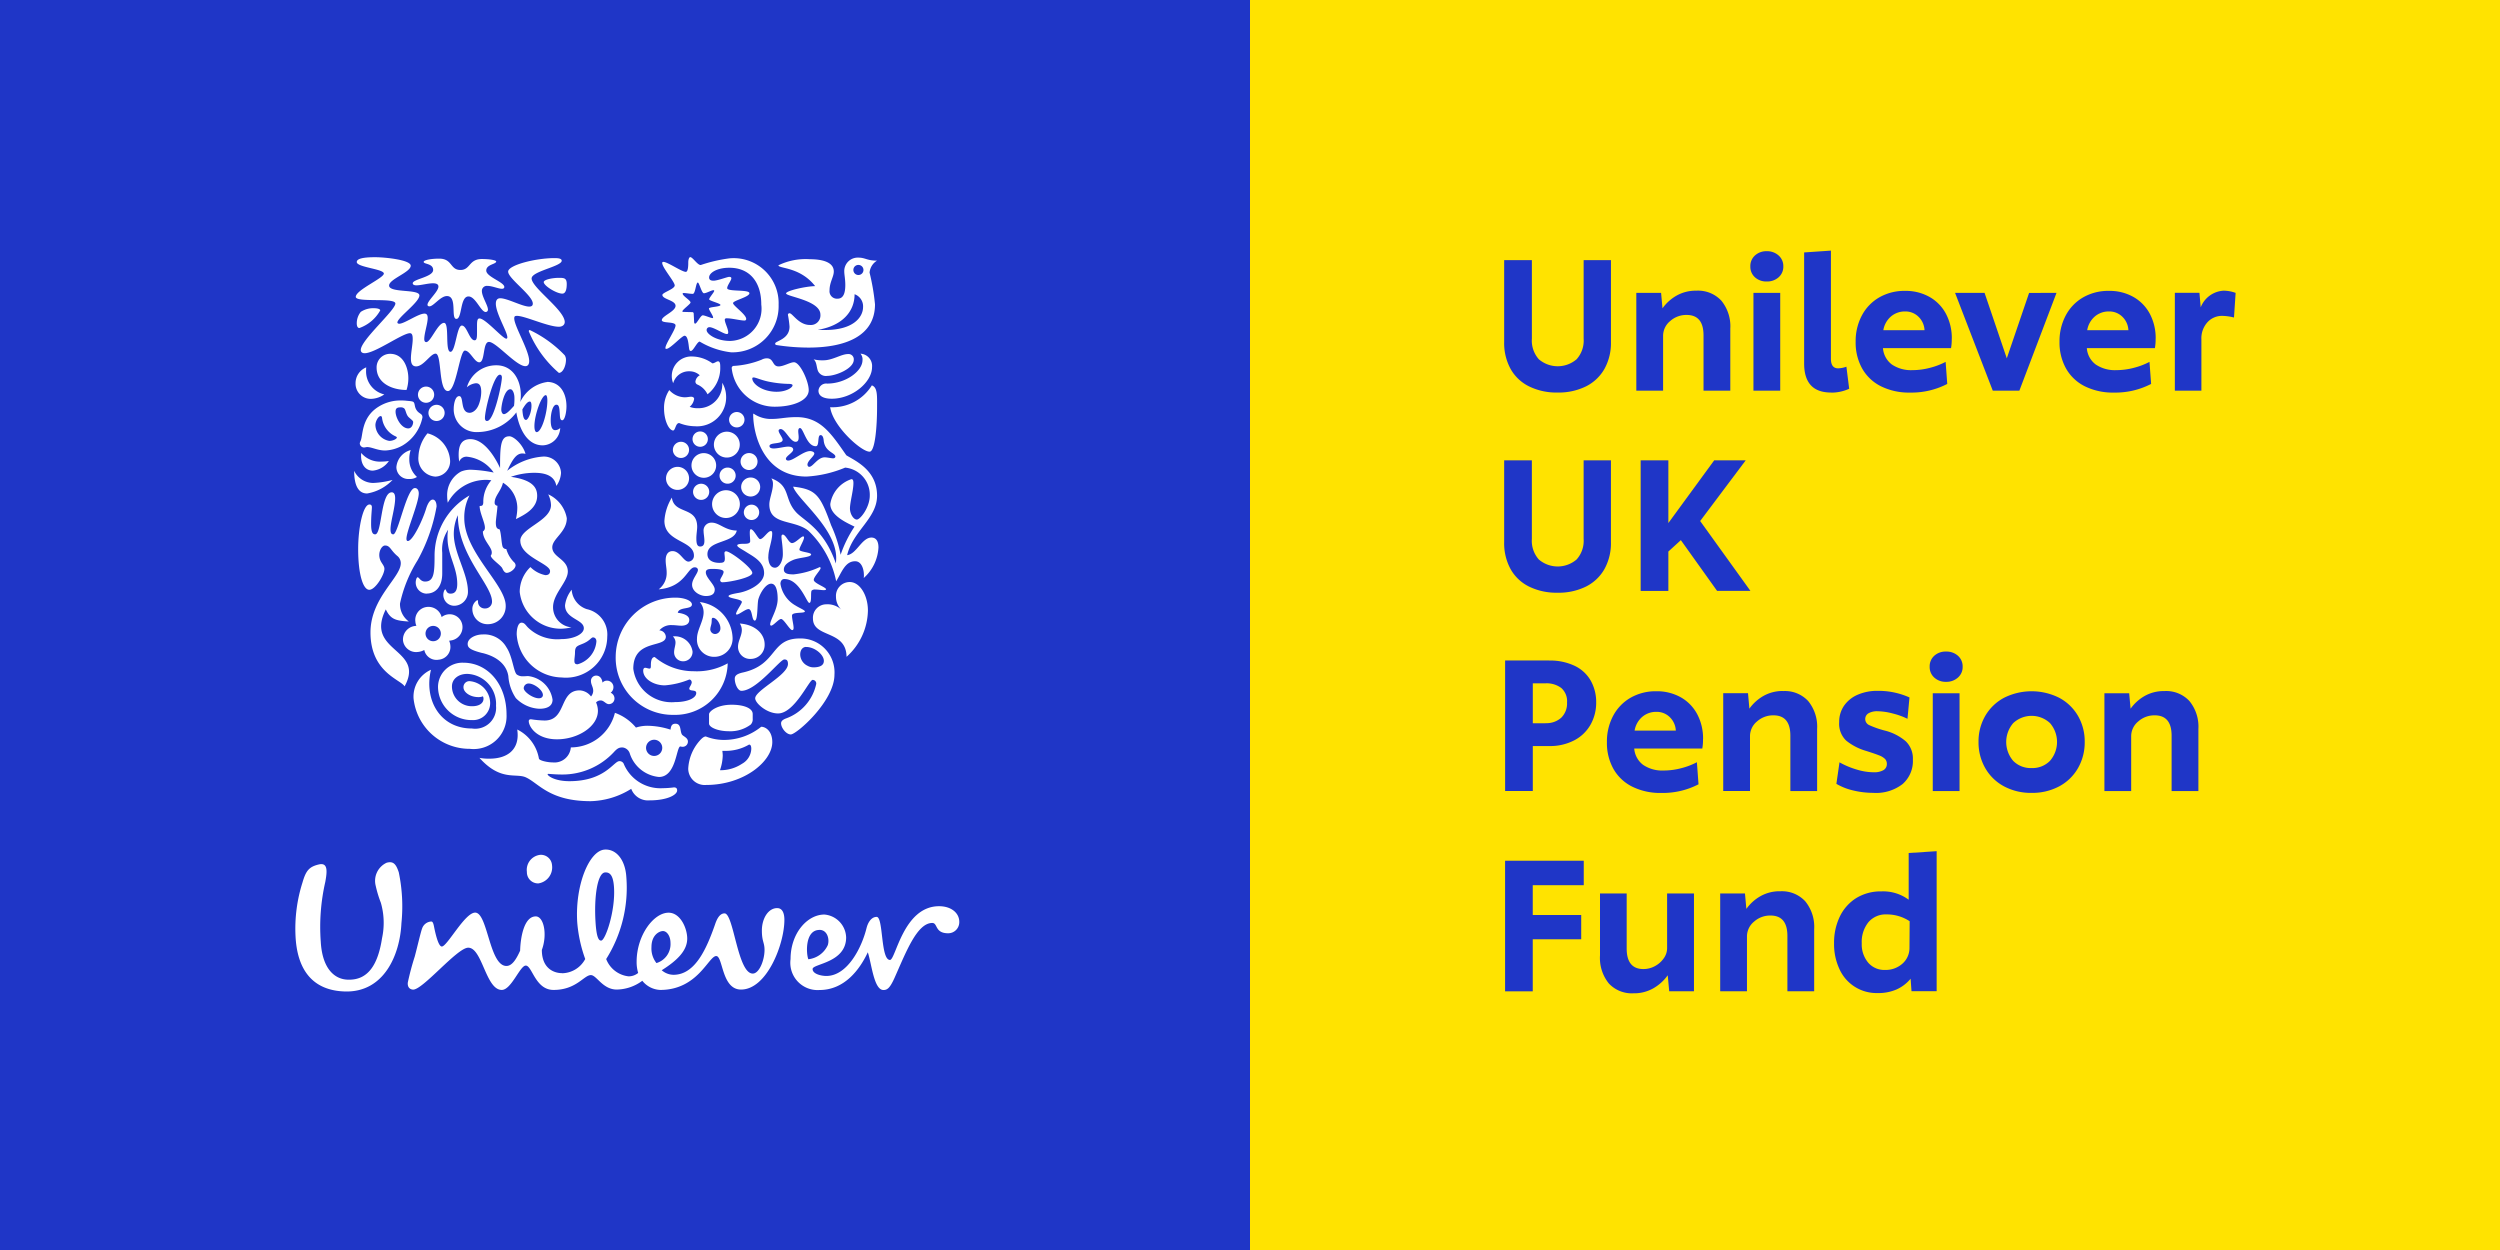
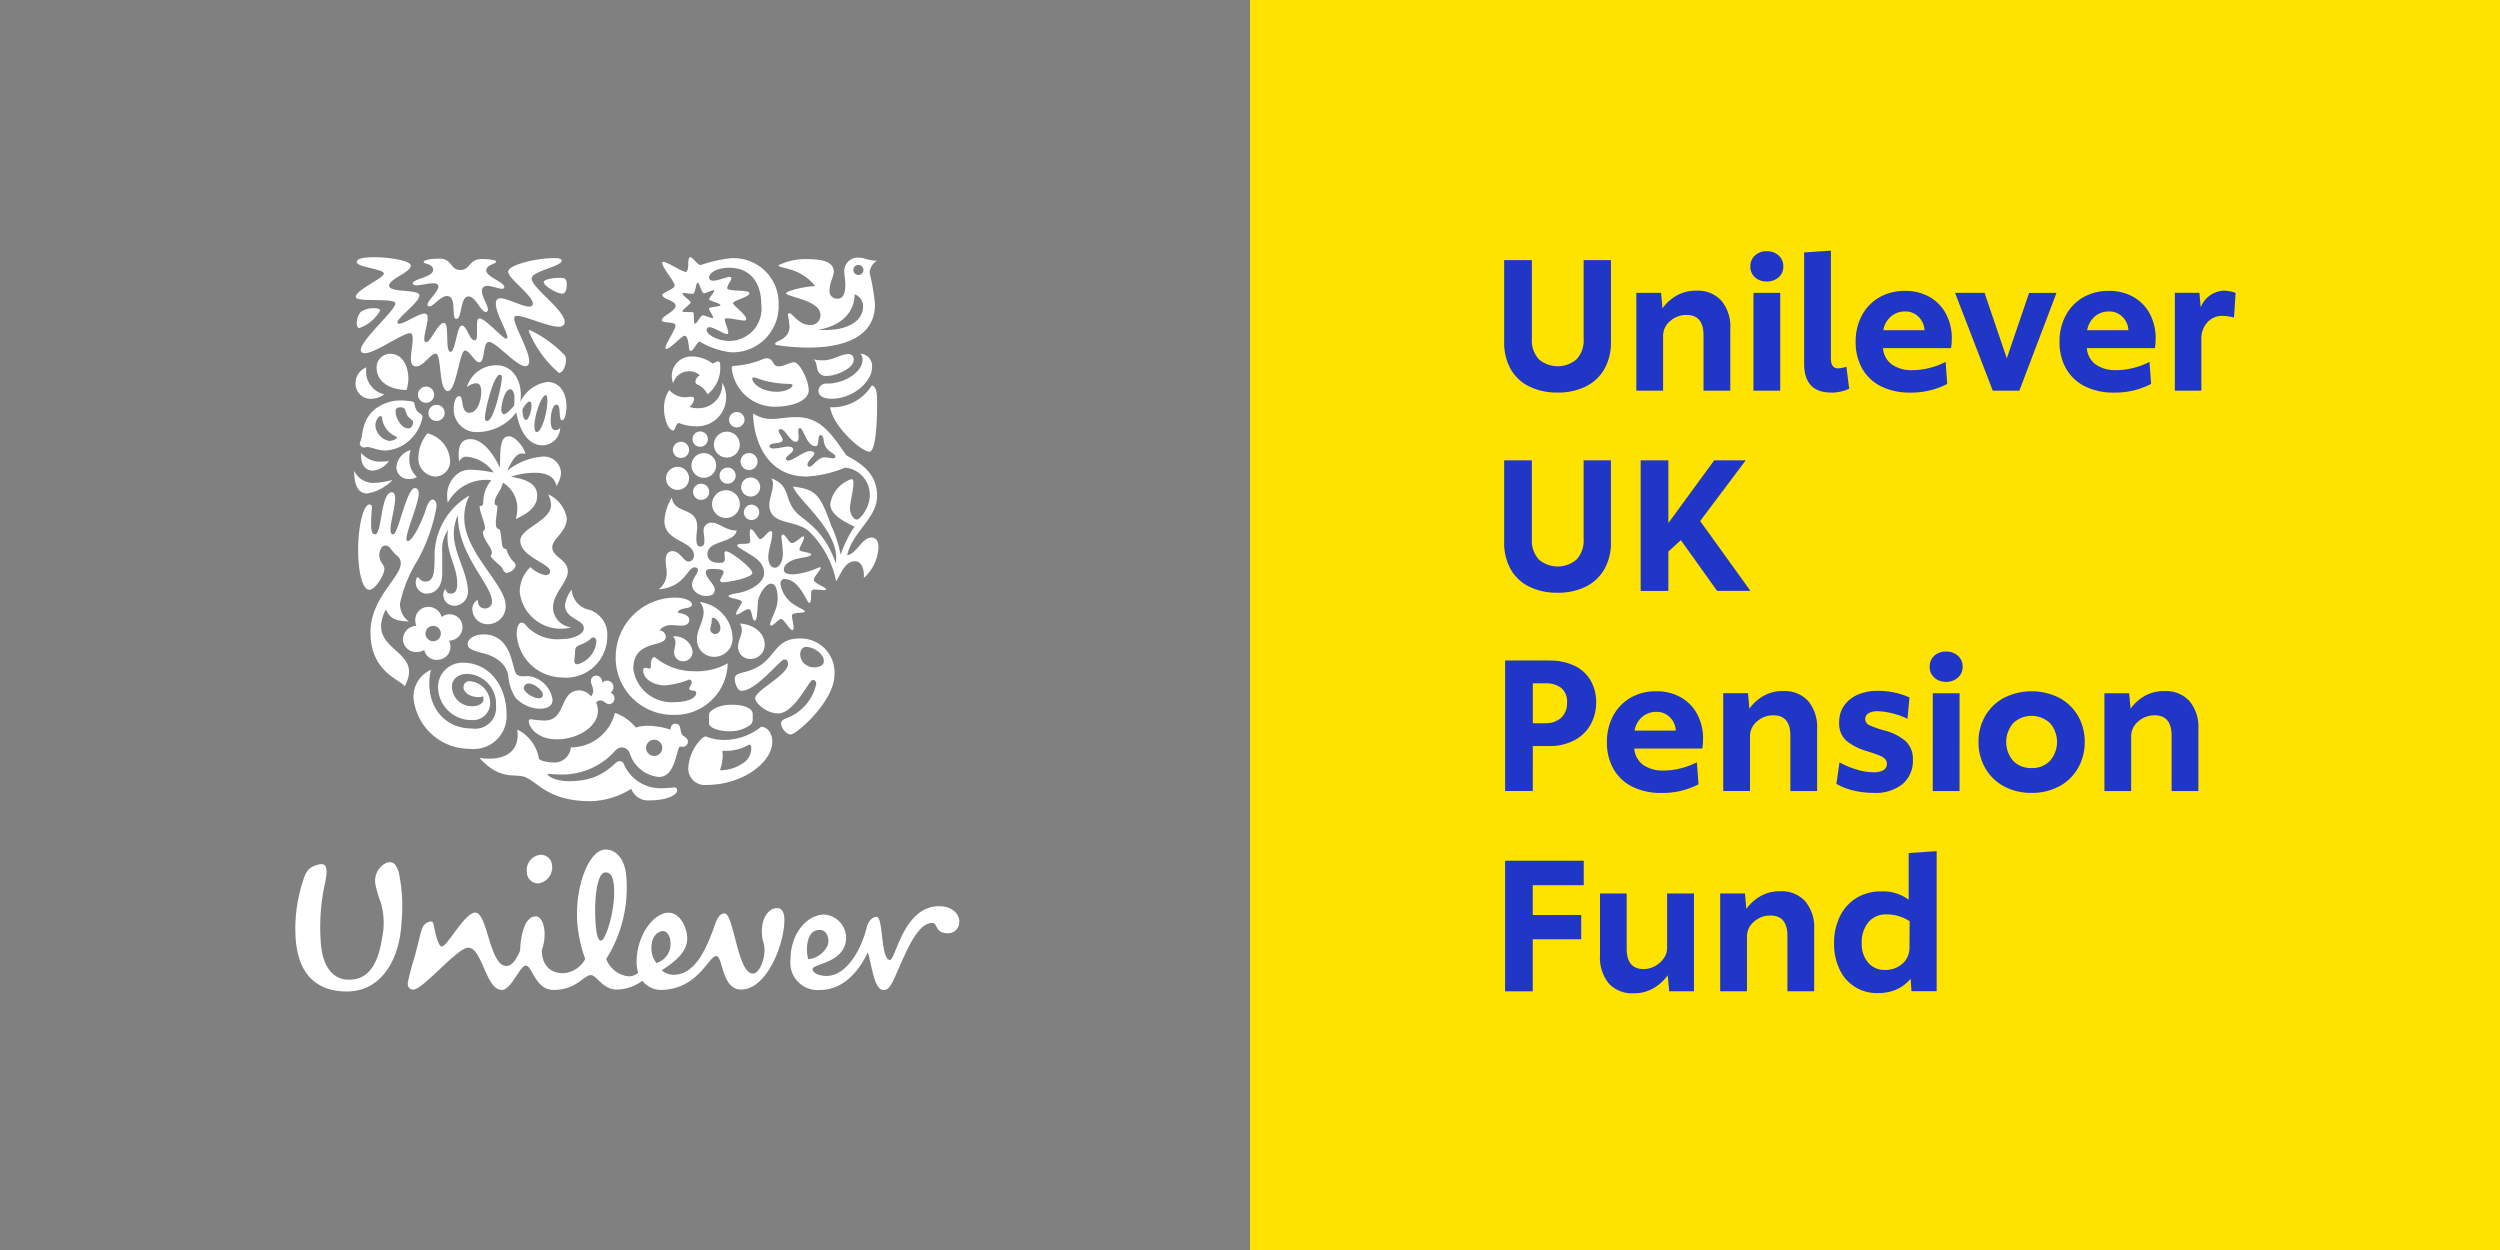
<svg xmlns="http://www.w3.org/2000/svg" width="180" height="90" viewBox="0 0 180 90">
  <rect x="0" y="0" width="180" height="90" fill="#808080" stroke="none" />
  <defs>
    <style>.a{fill:#1f36c7;}.b{fill:#ffe300;}.c{fill:#fff;}</style>
  </defs>
-   <rect class="a" width="90" height="90" />
  <rect class="b" width="90" height="90" transform="translate(90)" />
  <path class="a" d="M135.725,69.836a1.534,1.534,0,0,1-1.219-.529,2.043,2.043,0,0,1-.46-1.39,2.262,2.262,0,0,1,.479-1.516,1.624,1.624,0,0,1,1.305-.563,2.976,2.976,0,0,1,1.665.49l-.013,1.92a1.493,1.493,0,0,1-.518,1.145,1.813,1.813,0,0,1-1.239.443m1.7-8.419V64.78a3.089,3.089,0,0,0-1.966-.6,3.356,3.356,0,0,0-1.8.476,3.2,3.2,0,0,0-1.186,1.324,4.328,4.328,0,0,0-.42,1.946,4.229,4.229,0,0,0,.393,1.86,2.924,2.924,0,0,0,2.741,1.714,3.272,3.272,0,0,0,1.377-.265,2.819,2.819,0,0,0,1-.767l.065.9h1.81V61.285Zm-9.248,2.753a2.8,2.8,0,0,0-1.429.358,3.16,3.16,0,0,0-1.01.913l-.1-1.112h-1.784v7.043h1.928V67.427a1.372,1.372,0,0,1,.505-1.065,1.74,1.74,0,0,1,1.187-.444q1.219,0,1.219,1.469v3.985h1.928V66.9a2.908,2.908,0,0,0-.643-2.006,2.28,2.28,0,0,0-1.8-.722m-8.146.159v3.945a1.249,1.249,0,0,1-.236.715,1.815,1.815,0,0,1-.629.563,1.711,1.711,0,0,1-.84.218q-1.206,0-1.206-1.482V64.329H115.2V68.79a2.916,2.916,0,0,0,.636,2.019,2.26,2.26,0,0,0,1.776.708,2.779,2.779,0,0,0,1.449-.371,3.271,3.271,0,0,0,1.016-.926l.106,1.152h1.783V64.329Zm-11.666-2.356v9.4h1.992V67.626h3.489V65.878h-3.489V63.734h3.672V61.973Z" />
  <path class="a" d="M155.84,49.757a2.8,2.8,0,0,0-1.43.357,3.159,3.159,0,0,0-1.009.914l-.1-1.113h-1.783v7.043h1.927V53.013a1.369,1.369,0,0,1,.505-1.065,1.738,1.738,0,0,1,1.187-.444q1.22,0,1.219,1.469v3.985h1.928V52.484a2.908,2.908,0,0,0-.643-2.006,2.279,2.279,0,0,0-1.8-.721M146.27,55.3a1.763,1.763,0,0,1-1.318-.516,2.084,2.084,0,0,1,0-2.72,1.939,1.939,0,0,1,2.649,0,2.074,2.074,0,0,1,0,2.713,1.763,1.763,0,0,1-1.331.523m0,1.787a4.1,4.1,0,0,0,1.993-.47,3.4,3.4,0,0,0,1.351-1.31,3.71,3.71,0,0,0,.485-1.886,3.672,3.672,0,0,0-.485-1.88,3.418,3.418,0,0,0-1.351-1.3,4.433,4.433,0,0,0-3.973,0,3.425,3.425,0,0,0-1.351,1.3,3.672,3.672,0,0,0-.485,1.88,3.71,3.71,0,0,0,.485,1.886,3.406,3.406,0,0,0,1.351,1.31,4.075,4.075,0,0,0,1.98.47m-7.111-.132h1.928V49.915h-1.928Zm.957-7.863a1.235,1.235,0,0,0,.853-.305,1,1,0,0,0,.341-.781,1.016,1.016,0,0,0-.341-.794,1.239,1.239,0,0,0-.853-.3,1.215,1.215,0,0,0-.846.3,1.024,1.024,0,0,0-.334.794,1.008,1.008,0,0,0,.334.781,1.211,1.211,0,0,0,.846.305m-5.222,7.995a3.115,3.115,0,0,0,2.092-.635,2.2,2.2,0,0,0,.741-1.761,1.726,1.726,0,0,0-.511-1.317A3.679,3.679,0,0,0,135.7,52.6a6.8,6.8,0,0,1-1.115-.391.48.48,0,0,1-.052-.854,1.245,1.245,0,0,1,.655-.145,4.463,4.463,0,0,1,1.082.159,5.284,5.284,0,0,1,1.069.384l.144-1.536a5.436,5.436,0,0,0-2.295-.476,3.507,3.507,0,0,0-1.429.277,2.294,2.294,0,0,0-.984.788,2.033,2.033,0,0,0-.353,1.185,1.674,1.674,0,0,0,.5,1.33,4.093,4.093,0,0,0,1.449.748q.63.2.925.318a1.21,1.21,0,0,1,.426.258.494.494,0,0,1,.131.351.5.5,0,0,1-.249.457,1.34,1.34,0,0,1-.695.151,4.3,4.3,0,0,1-1.239-.2,5.954,5.954,0,0,1-1.226-.516l-.224,1.549a4.257,4.257,0,0,0,1.187.47,6.125,6.125,0,0,0,1.488.178m-6.5-7.333a2.8,2.8,0,0,0-1.429.357,3.173,3.173,0,0,0-1.01.914l-.1-1.113h-1.784v7.043h1.928V53.013a1.369,1.369,0,0,1,.5-1.065,1.738,1.738,0,0,1,1.186-.444q1.221,0,1.22,1.469v3.985h1.927V52.484a2.912,2.912,0,0,0-.642-2.006,2.283,2.283,0,0,0-1.8-.721m-10.7,2.846a1.661,1.661,0,0,1,.564-1,1.543,1.543,0,0,1,1-.35,1.339,1.339,0,0,1,.971.383,1.444,1.444,0,0,1,.433.967Zm4.93.609a3.73,3.73,0,0,0-.413-1.774,3.016,3.016,0,0,0-1.179-1.225,3.5,3.5,0,0,0-1.778-.443,3.631,3.631,0,0,0-1.842.463,3.263,3.263,0,0,0-1.259,1.3,3.936,3.936,0,0,0-.452,1.906,3.818,3.818,0,0,0,.472,1.926,3.181,3.181,0,0,0,1.357,1.277,4.548,4.548,0,0,0,2.092.45,5.6,5.6,0,0,0,2.675-.622l-.118-1.589a5.166,5.166,0,0,1-1.135.431,4.919,4.919,0,0,1-1.252.165,2.452,2.452,0,0,1-1.475-.4,1.618,1.618,0,0,1-.649-1.184h4.9a3.584,3.584,0,0,0,.052-.675M111.28,52.074h-.918V49.2h.918a1.748,1.748,0,0,1,1.134.337,1.264,1.264,0,0,1,.413,1.04,1.437,1.437,0,0,1-.419,1.1,1.594,1.594,0,0,1-1.128.391m.249-4.515h-3.16v9.4h1.993V53.715h1.167a3.751,3.751,0,0,0,1.842-.424,2.868,2.868,0,0,0,1.161-1.138,3.217,3.217,0,0,0,.393-1.575,3.128,3.128,0,0,0-.387-1.562,2.628,2.628,0,0,0-1.153-1.072,4.115,4.115,0,0,0-1.856-.385" />
  <path class="a" d="M123.631,42.544h2.4l-3.619-5.03,3.278-4.369h-2.268l-3.3,4.514V33.145h-1.994v9.4h1.994V39.711l.9-.821Zm-11.486.132a4.449,4.449,0,0,0,2.033-.437,3.141,3.141,0,0,0,1.337-1.257,3.834,3.834,0,0,0,.472-1.946V33.145h-1.966V38.8a2,2,0,0,1-.506,1.482,2.088,2.088,0,0,1-2.721,0,2.021,2.021,0,0,1-.5-1.482V33.145H108.3v5.891a3.874,3.874,0,0,0,.466,1.946,3.081,3.081,0,0,0,1.337,1.257,4.487,4.487,0,0,0,2.039.437" />
  <path class="a" d="M160.09,20.929a1.883,1.883,0,0,0-1.639,1.2l-.092-1.046h-1.77V28.13H158.5V24.437a1.729,1.729,0,0,1,.433-1.231,1.41,1.41,0,0,1,1.075-.463,3.735,3.735,0,0,1,.839.118l.118-1.773a2.6,2.6,0,0,0-.878-.159m-9.809,2.846a1.66,1.66,0,0,1,.564-1,1.537,1.537,0,0,1,1-.351,1.335,1.335,0,0,1,.97.384,1.433,1.433,0,0,1,.433.966Zm4.931.609a3.741,3.741,0,0,0-.413-1.774,3.029,3.029,0,0,0-1.18-1.224,3.485,3.485,0,0,0-1.777-.443,3.632,3.632,0,0,0-1.843.463,3.254,3.254,0,0,0-1.259,1.3,3.941,3.941,0,0,0-.452,1.906,3.823,3.823,0,0,0,.472,1.926,3.189,3.189,0,0,0,1.357,1.278,4.567,4.567,0,0,0,2.092.45,5.6,5.6,0,0,0,2.675-.623l-.118-1.588a5.176,5.176,0,0,1-1.134.43,4.937,4.937,0,0,1-1.252.165,2.464,2.464,0,0,1-1.476-.4,1.617,1.617,0,0,1-.649-1.185h4.9a3.558,3.558,0,0,0,.053-.675m-9.11-3.3L144.489,25.8l-1.6-4.713h-2.124l2.715,7.042h1.914l2.675-7.042ZM135.6,23.775a1.654,1.654,0,0,1,.563-1,1.539,1.539,0,0,1,1-.351,1.336,1.336,0,0,1,.971.384,1.436,1.436,0,0,1,.432.966Zm4.93.609a3.742,3.742,0,0,0-.413-1.774,3.016,3.016,0,0,0-1.18-1.224,3.482,3.482,0,0,0-1.777-.443,3.629,3.629,0,0,0-1.842.463,3.254,3.254,0,0,0-1.259,1.3,3.942,3.942,0,0,0-.452,1.906,3.813,3.813,0,0,0,.472,1.926,3.183,3.183,0,0,0,1.357,1.278,4.559,4.559,0,0,0,2.091.45,5.6,5.6,0,0,0,2.675-.623l-.117-1.588a5.185,5.185,0,0,1-1.135.43,4.931,4.931,0,0,1-1.252.165,2.459,2.459,0,0,1-1.475-.4,1.613,1.613,0,0,1-.649-1.185h4.9a3.571,3.571,0,0,0,.052-.675m-8.685,3.879a3.054,3.054,0,0,0,1.3-.279l-.2-1.588a1.909,1.909,0,0,1-.59.119q-.525,0-.525-.688V18.044l-1.928.132v7.995q0,2.093,1.942,2.092m-5.592-.133h1.928V21.088h-1.928Zm.958-7.863a1.23,1.23,0,0,0,.851-.3,1,1,0,0,0,.342-.781,1.011,1.011,0,0,0-.342-.794,1.23,1.23,0,0,0-.851-.305,1.21,1.21,0,0,0-.847.305,1.024,1.024,0,0,0-.334.794,1.011,1.011,0,0,0,.334.781,1.209,1.209,0,0,0,.847.3m-5.068.662a2.79,2.79,0,0,0-1.429.358,3.159,3.159,0,0,0-1.01.913l-.1-1.112h-1.784V28.13h1.928V24.186a1.371,1.371,0,0,1,.505-1.066,1.738,1.738,0,0,1,1.187-.444q1.218,0,1.219,1.47V28.13h1.928V23.656a2.914,2.914,0,0,0-.643-2.006,2.285,2.285,0,0,0-1.8-.721m-9.993,7.334a4.45,4.45,0,0,0,2.033-.438,3.141,3.141,0,0,0,1.337-1.257,3.835,3.835,0,0,0,.472-1.946V18.731h-1.966v5.653a2,2,0,0,1-.506,1.482,2.088,2.088,0,0,1-2.721,0,2.021,2.021,0,0,1-.5-1.482V18.731H108.3v5.891a3.874,3.874,0,0,0,.466,1.946,3.081,3.081,0,0,0,1.337,1.257,4.487,4.487,0,0,0,2.039.438" />
  <path class="c" d="M27.422,65a8.183,8.183,0,0,1-.371-1.225,1.434,1.434,0,0,1,.784-1.657c.492-.139.684.108.876.686a11.97,11.97,0,0,1,.191,3.675c-.107,2.248-1.232,4.964-4.03,4.908-2.414-.054-3.482-1.617-3.595-4a10.972,10.972,0,0,1,.5-3.839c.247-.849.466-1.154,1.232-1.319.605-.108.549.522.413,1.265a14.556,14.556,0,0,0-.328,4.3c.109,1.975,1.014,2.743,2,2.743,1.481.029,2.139-1.205,2.413-2.988A5.219,5.219,0,0,0,27.422,65M59,66.951c.576,0,.741.683.6,1.1a1.755,1.755,0,0,1-1.4,1.015c-.163-.411-.245-2.11.8-2.11m-10.724.93c0-.467-.246-.85-.545-.85-.249,0-.825.272-.825,1.15a1.69,1.69,0,0,0,.358,1.155,1.423,1.423,0,0,0,1.012-1.455m-8.531-5.6a.8.8,0,0,0-.848-.738,1.091,1.091,0,0,0-.961,1.232.805.805,0,0,0,.826.825,1.165,1.165,0,0,0,.983-1.319M44.209,63.9c-.048-.766-.235-1.113-.645-1.084-.547.031-.8,1.752-.687,3.557.072,1.178.246,1.36.411,1.349.3-.018,1.026-2.124.921-3.822M62.4,66.783c-.337,1.41-1.369,3.486-2.906,3.486-.356,0-.987-.138-.987-.5,0-.384,2.415-.437,2.415-2.278a1.707,1.707,0,0,0-1.564-1.644c-1.233,0-2.438,1.345-2.438,3.21A1.963,1.963,0,0,0,59,71.281c1.81,0,2.906-1.482,3.482-2.716.278.824.437,2.716,1.126,2.716.276,0,.467-.137.8-.877.821-1.839,1.617-3.951,2.716-3.951.409,0,.163.743,1.149.743a.8.8,0,0,0,.795-.825c0-.632-.574-1.124-1.454-1.124-2.577,0-3.123,3.869-3.536,3.869-.684,0-.467-3.1-.959-3.1-.439,0-.657.525-.717.769M40.462,70.074a1.925,1.925,0,0,0,1.674-1.025A10.144,10.144,0,0,1,41.56,66.4c-.164-2.659.861-5.161,1.981-5.23.823-.049,1.481.728,1.556,1.989a9.638,9.638,0,0,1-1.452,5.892,1.959,1.959,0,0,0,1.615,1.246,1.081,1.081,0,0,0,.688-.245,2.7,2.7,0,0,1-.111-.8c0-1.921,1.234-3.538,2.3-3.538.85,0,1.343,1.122,1.343,1.865,0,.877-.741,1.591-1.836,2.278a1.3,1.3,0,0,0,.849.328c1.564,0,2.384-1.894,2.989-3.622.11-.328.306-.8.687-.8.659,0,.935,4.334,2.029,4.334.466,0,.848-.962.848-1.7,0-.548-.191-.6-.191-1.4,0-.878.468-1.614,1.1-1.614.384,0,.521.379.521.846,0,1.754-1.263,5.019-3.125,5.019-1.4,0-1.292-2.413-1.783-2.413-.553,0-1.321,2.44-4.033,2.44a1.737,1.737,0,0,1-1.289-.659,3.161,3.161,0,0,1-1.839.632c-1.014,0-1.453-1.041-1.863-1.041-.5,0-1.042,1.068-2.69,1.068-1.318,0-1.535-1.754-2-1.754-.413,0-1.041,1.754-1.726,1.754-1.155,0-1.4-3.041-2.416-3.041-.8,0-3.307,3.087-3.989,3.018-.274-.03-.389-.233-.361-.507a18.887,18.887,0,0,1,.5-1.874c.222-.835.425-1.751.538-2.042a.737.737,0,0,1,.662-.481c.123.012.163.242.2.429.138.679.331,1.372.55,1.372.384,0,1.657-2.441,2.4-2.441.908,0,1.016,3.841,2.251,3.841.413,0,.713-.494.986-1.1.029-1.017.3-2.468,1.125-2.468.577,0,.853,1.288.439,2.414,0,1.344.879,1.672,1.455,1.672" />
  <path class="c" d="M59.565,27.063a.628.628,0,0,1-.654-.32c-.132-.262-.088-.686-.335-.872a2.58,2.58,0,0,0,.714.071c.655,0,1.282-.449,1.762-.449a.377.377,0,0,1,.42.406c0,.641-1.292,1.164-1.907,1.164m.322,1.645c1.512,0,2.9-1.208,2.9-2.269a.887.887,0,0,0-.832-.975.632.632,0,0,1,.145.466c0,.8-1.22,1.688-2.545,1.688a.556.556,0,0,0-.625.51c0,.406.392.58.961.58m-.119.611c.191,1.382,2.286,3.245,2.852,3.2.38-.033.525-1.8.525-3.2,0-.8.044-1.426-.377-1.571a3.324,3.324,0,0,1-3,1.571" />
  <path class="c" d="M27.011,38.473c.494,0,.394-3.026,1.194-3.026.186,0,.246.19.246.42,0,.687-.334,1.691-.334,2.244,0,.275.07.362.2.362.35,0,.961-3.334,1.557-3.334.192,0,.278.192.278.381,0,.7-.888,2.708-.888,3.273,0,.087.028.16.1.16.365,0,1.094-1.57,1.324-2.356.131-.408.306-.627.468-.627.145,0,.277.159.277.5a12.406,12.406,0,0,1-1.367,3.871A9.729,9.729,0,0,0,28.8,43.449a1.542,1.542,0,0,0,.638,1.3c-.931-.058-1.311-.145-1.66-.873-1.555,3.1,2.867,2.792,1.352,5.544-.274-.495-2.455-1-2.455-3.885,0-2.49,2.181-3.946,2.181-4.98a.664.664,0,0,0-.261-.536c-.481-.409-.5-.743-.873-.743-.278,0-.613.642-.263,1.207.116.189.219.305.219.482,0,.4-.642,1.5-1.09,1.5s-.8-1.121-.8-2.925c0-1.6.363-3.217.813-3.217.132,0,.175.088.175.2,0,.189-.056.565-.056,1.208,0,.684.159.741.29.741" />
  <path class="c" d="M30.722,42.737c.611,0,1.119-.455,1.119-1.454V39.8a2.557,2.557,0,0,1,.424-1.661,2.682,2.682,0,0,0-.043.584c0,1.251.7,2.111.7,3.319,0,.449-.133.7-.482.7-.333,0-.3-.305-.377-.305-.056,0-.144.187-.144.392a.785.785,0,0,0,.827.785,1,1,0,0,0,.946-1.017c0-1.309-1.019-2.764-1.019-4.162a3.284,3.284,0,0,1,.293-1.341c0,2.9,2.459,5.009,2.459,6.215a.487.487,0,0,1-.508.5.476.476,0,0,1-.5-.468c0-.1-.015-.13-.059-.13a.745.745,0,0,0-.348.67,1.089,1.089,0,0,0,1.121,1.061,1.289,1.289,0,0,0,1.28-1.326c0-1.525-2.983-3.841-2.983-6.313a3.425,3.425,0,0,1,.378-1.631,5,5,0,0,0-2.517,4.321c0,1.253-.045,1.879-.684,1.879-.334,0-.422-.307-.537-.307-.089,0-.135.263-.135.336a.8.8,0,0,0,.788.843" />
  <path class="c" d="M52.77,26.349a6.42,6.42,0,0,0,2.066-.45.779.779,0,0,1,.377-.1c.51,0,.381.583.847.583.362,0,.83-.3,1.107-.3.434,0,1.061,1.367,1.061,2.007,0,.744-1.118,1.194-2.446,1.194a3.108,3.108,0,0,1-3.1-2.779.16.16,0,0,1,.088-.148m3.174,1.85c.64,0,1.12-.291,1.12-.466,0-.059-.087-.1-.275-.1a7.824,7.824,0,0,1-1.283-.131c-.612-.1-1.078-.333-1.251-.333-.059,0-.09.029-.09.073,0,.378.7.959,1.779.959" />
  <path class="c" d="M31.029,48.223a2.117,2.117,0,0,0-1.253,2.067,4.059,4.059,0,0,0,4.047,3.626,2.369,2.369,0,0,0,2.648-2.461c0-2.2-1.354-3.74-3.113-3.74a1.757,1.757,0,0,0-1.821,1.731,2.411,2.411,0,0,0,2.46,2.4A1.226,1.226,0,0,0,35.291,50.6a1.608,1.608,0,0,0-1.468-1.556.424.424,0,0,0-.452.448c0,.349.48.7,1.075.7a.8.8,0,0,0,.323-.058.34.34,0,0,1,.043.174c0,.333-.322.54-.815.54a1.428,1.428,0,0,1-1.457-1.428c0-.523.453-.9,1.106-.9a2.164,2.164,0,0,1,2.068,2.3,1.506,1.506,0,0,1-1.731,1.632c-2.329,0-3.464-2.1-2.954-4.223" />
  <path class="c" d="M47.639,56.751a6.777,6.777,0,0,0,.882-.059c.218,0,.233.132.233.22,0,.319-.715.714-1.98.714a1.29,1.29,0,0,1-1.326-.831,5.744,5.744,0,0,1-2.923.89c-2.983,0-3.739-1.3-4.671-1.718-.715-.32-1.807.3-3.333-1.4a3.7,3.7,0,0,0,.7.058c1.34,0,2.051-.655,2.051-1.7a3.061,3.061,0,0,0-.03-.4,2.877,2.877,0,0,1,1.56,2.092c.03.148.627.277,1,.277A1.181,1.181,0,0,0,41.1,53.813a3.269,3.269,0,0,0,3.174-2.49,3.487,3.487,0,0,1,1.514,1.062,2.656,2.656,0,0,1,.874-.129,5.533,5.533,0,0,1,1.615.279c.028-.192.057-.427.351-.427.434,0,.317.483.462.759.072.145.44.232.44.525a.373.373,0,0,1-.381.377.684.684,0,0,1-.175-.027c-.289.1-.3,2.2-1.529,2.2a2.452,2.452,0,0,1-2.094-1.672.621.621,0,0,0-.524-.454c-.234,0-.364.044-.64.349a5.059,5.059,0,0,1-3.712,1.6c-.494,0-.887-.045-.989-.045-.057,0-.057.014-.057.032,0,.1.492.493,1.57.493,2.561,0,3.188-1.442,3.594-1.442a.334.334,0,0,1,.334.235,2.858,2.858,0,0,0,2.715,1.715m-1.126-2.909a.583.583,0,1,0,.582-.582.585.585,0,0,0-.582.582" />
  <path class="c" d="M58.037,46.578c-.2,0-.422.162-.422.557a.922.922,0,0,0,.526.8.9.9,0,0,0,.42.115c.421,0,.757-.115.757-.468,0-.446-.655-1-1.281-1m-1.57.9c-.305,0-2,2.257-3.085,2.257-.261,0-.479-.495-.479-.871,0-.207.131-.352.6-.452,2.5-.569,1.949-2.447,4.088-2.447a2.442,2.442,0,0,1,2.49,2.606c0,1.921-2.734,4.305-3.143,4.305-.334,0-.7-.479-.7-.8,0-.1.043-.23.337-.347a3.4,3.4,0,0,0,2.194-2.489.26.26,0,0,0-.262-.292c-.247,0-1.306,2.416-2.487,2.416-.815,0-1.646-.742-1.646-1.089,0-.584,2.36-1.661,2.36-2.475,0-.309-.146-.322-.263-.322" />
  <path class="c" d="M27.666,28.4a1.758,1.758,0,0,1-.946.319A1.093,1.093,0,0,1,25.6,27.6a1.224,1.224,0,0,1,.771-1.15,1.573,1.573,0,0,0-.013.247,1.694,1.694,0,0,0,1.309,1.7M30.78,31.2a2.773,2.773,0,0,0-.653,1.673,1.309,1.309,0,0,0,1.222,1.443A1.1,1.1,0,0,0,32.4,33.074,2.149,2.149,0,0,0,30.78,31.2m-4.832.583a.324.324,0,0,0-.043.159.312.312,0,0,0,.275.277c.118,0,.19-.03.251-.03.347,0,.739.247,1.308.247a2.785,2.785,0,0,0,1.222-.348,3.036,3.036,0,0,0,1.456-2.037c0-.279-.224-.24-.408-.5s-.115-.476-.233-.6c-.068-.068-.276-.072-.538-.1a2.8,2.8,0,0,0-.322-.016,2.964,2.964,0,0,0-1.689.466c-1.261.805-1.075,2.138-1.279,2.475m3.419-1.805c.1.136.381.3.381.41,0,.2-.118.465-.351.465-.51,0-.916-.773-.916-1.208,0-.279.16-.308.378-.308a.347.347,0,0,1,.217.057c.133.073.133.363.291.584m-1.338,1.774a1.2,1.2,0,0,1-1-1.135c0-.29.217-.652.38-.652.057,0,.086.043.1.144a1.662,1.662,0,0,0,.99,1.323c.045.029.074.043.074.075,0,.1-.277.245-.54.245m1.237-3.668a2.77,2.77,0,0,0,.131-.841c0-.7-.321-1.761-1.31-1.761a.97.97,0,0,0-.975.988c0,1.151,1.15,1.614,2.154,1.614M25.5,33.9c0,1.106.334,1.631.934,1.631a3.268,3.268,0,0,0,1.831-.977,6.4,6.4,0,0,1-1.4.219A1.53,1.53,0,0,1,25.5,33.9m.509-1.295a1.461,1.461,0,0,0-.011.219c0,.682.362,1.062.841,1.062A1.569,1.569,0,0,0,28,33.19a3.055,3.055,0,0,1-.522.044,1.752,1.752,0,0,1-1.472-.625m3.567-.206a1.392,1.392,0,0,0-1.033,1.224.858.858,0,0,0,.916.86.942.942,0,0,0,.566-.147,1.693,1.693,0,0,1-.552-1.266,1.983,1.983,0,0,1,.1-.671m.524-3.989a.583.583,0,1,0,.582-.58.584.584,0,0,0-.582.58m.754,1.312a.583.583,0,1,0,.586-.58.588.588,0,0,0-.586.58" />
  <path class="c" d="M53.556,36.872a.56.56,0,0,1,.552-.537.553.553,0,1,1-.552.537m-5.109-4.483a.583.583,0,1,0,.584-.581.587.587,0,0,0-.584.581m-.494,2.052a.83.83,0,1,0,.829-.828.838.838,0,0,0-.829.828m1.834-.931a.888.888,0,1,0,.887-.885.882.882,0,0,0-.887.885m.075-1.891a.552.552,0,1,0,.55-.554.55.55,0,0,0-.55.554m2.632-1.4a.555.555,0,1,0,.554-.554.555.555,0,0,0-.554.554M51.4,32.013a.932.932,0,1,0,.934-.932.937.937,0,0,0-.934.932m-1.5,3.4a.582.582,0,1,0,.58-.584.584.584,0,0,0-.58.584m1.907-1.165a.581.581,0,1,0,.582-.583.582.582,0,0,0-.582.583m-.537,2.053a1,1,0,1,0,1-1.005,1.007,1.007,0,0,0-1,1.005m2.093-1.239a.685.685,0,1,0,.686-.682.685.685,0,0,0-.686.682m-.042-1.833a.611.611,0,1,0,.61-.609.615.615,0,0,0-.61.609" />
  <path class="c" d="M54.806,52.327a4.273,4.273,0,0,1-2.734.948,3.556,3.556,0,0,1-1.252-.249c-.146,0-.307.146-.468.335a3.284,3.284,0,0,0-.8,1.993,1.189,1.189,0,0,0,1.292,1.163c2.725,0,4.761-1.7,4.761-3.083,0-.785-.468-1.107-.8-1.107m-.754-.157a.546.546,0,0,0,.144-.424v-.334c0-.423-.639-.671-1.514-.671-1.062,0-1.63.482-1.63.686v.667c0,.277.642.555,1.427.555a2.457,2.457,0,0,0,1.573-.479m-.118,1.44c.071,0,.16.042.16.305a1.277,1.277,0,0,1-.667,1.076,2.805,2.805,0,0,1-1.589.465,3.437,3.437,0,0,0,.2-1.062,2.664,2.664,0,0,0-.029-.332H52.2a3.3,3.3,0,0,0,1.73-.452" />
  <path class="c" d="M48.374,35.826c.16,1.237,1.823.612,1.823,2.108,0,.218-.059.539-.059.815,0,.323.028.6.274.6s.305-.175.305-.408-.058-.524-.058-.684a.564.564,0,0,1,.584-.627c.551,0,.974.568,1.805.568-.19.932-2.113.682-2.113,1.7,0,.51.51.627.845.627.308,0,.409-.045.409-.305,0-.146-.029-.305-.029-.411a.117.117,0,0,1,.117-.116c.319,0,1.888,1.2,1.888,1.559,0,.334-1.657.67-2.137.67a.154.154,0,0,1-.175-.159c0-.1.246-.409.246-.584,0-.131-.218-.217-.8-.217-.276,0-.48.029-.48.247,0,.394.642.874.642,1.235,0,.292-.176.469-.642.469-.4,0-.989-.308-.989-.817,0-.408.421-.814.421-1.061,0-.073-.054-.189-.231-.189-.538,0-.685,1.425-2.593,1.585A1.459,1.459,0,0,0,48,41.224c0-.305-.072-.554-.072-.887,0-.438.2-.657.492-.657.541,0,.8.757,1.154.757A.419.419,0,0,0,49.963,40c0-1.108-2.125-.946-2.125-2.5a3.611,3.611,0,0,1,.536-1.673m6.942,4.263c0,.364.117.785.482.785.305,0,.567-.465.567-.975,0-.58-.1-1.034-.1-1.265,0-.1.045-.146.1-.146.22.015.423.613.658.613.262,0,.65-.482.81-.482.044,0,.058.057.058.072,0,.218-.333.7-.333.887,0,.161.843.19.843.338,0,.217-.886.217-1.308.407-.406.175-.656.393-.656.684s.294.348.7.348a5.791,5.791,0,0,0,1.876-.523.065.065,0,0,1,.07.071c0,.146-.492.626-.492.847,0,.246.9.533.886.682-.012.043-.072.057-.173.057-.16,0-.406-.044-.6-.044a.345.345,0,0,0-.261.073c-.1.116.031.889-.174.889-.189,0-.684-1.718-1.8-1.718-.16,0-.277.132-.277.351A2.192,2.192,0,0,0,57.3,43.61c.246.158.652.321.652.409,0,.173-.927.013-.927.3,0,.264.114.658.114.888,0,.073-.014.16-.1.16-.174,0-.6-.8-.8-.8-.175,0-.553.479-.715.479a.08.08,0,0,1-.072-.086c0-.336.54-1.09.54-1.835,0-.348-.044-1.1-.468-1.1-.348,0-.743.55-.916,1.1-.1.319-.03,1.558-.263,1.558s-.162-.829-.452-.829c-.214,0-.681.394-.841.394-.028,0-.058-.017-.058-.046,0-.175.42-.742.42-.858,0-.219-.959-.248-.959-.422,0-.1.376-.175.729-.235.739-.129,1.831-.666,1.831-1.424,0-.845-.815-1.208-1.352-1.558-.278-.174-.582-.32-.582-.436s.349-.116.5-.116c.218,0,.432-.015.432-.191,0-.131-.028-.393-.028-.595,0-.144.014-.262.075-.262.214,0,.522.712.668.712.23,0,.554-.581.771-.581.072,0,.1.045.1.175,0,.538-.278,1.149-.278,1.673" />
  <path class="c" d="M48.8,44.12c.668.087.828.321.828.509,0,.321-.292.422-.568.422-.2,0-.435-.043-.686-.043a1.1,1.1,0,0,0-.9.379.493.493,0,0,1,.467.451c0,.844-2.344.145-2.344,2.313a2.777,2.777,0,0,0,3,2.4c.935,0,1.532-.3,1.532-.655,0-.276-.5-.088-.5-.32,0-.1.175-.29.175-.452,0-.07-.058-.2-.175-.2a5.777,5.777,0,0,1-1.761.422c-.786,0-1.557-.45-1.557-1.061,0-.133.059-.206.144-.206s.206.059.308.059c.085,0,.1-.059.1-.219s0-.612.278-.612a4.336,4.336,0,0,0,2.81,1.022,4.557,4.557,0,0,0,2.443-.569,3.784,3.784,0,0,1-3.887,3.71,4.107,4.107,0,0,1-4.177-4.192,4.285,4.285,0,0,1,4.309-4.248c.638,0,1.179.217,1.179.494,0,.38-.946.147-1.017.6m4.467.772a.866.866,0,0,1,.144.464c0,.409-.275.786-.275,1.207a.868.868,0,0,0,.917.875,1.006,1.006,0,0,0,1-1.048c0-.77-.7-1.426-1.789-1.5m-4.818.93a.593.593,0,0,1,.189.439c0,.217-.1.45-.1.7a.64.64,0,0,0,.641.651.678.678,0,0,0,.687-.7,1.278,1.278,0,0,0-1.414-1.092m1.933-2.474a2.692,2.692,0,0,1,2.36,2.519,1.314,1.314,0,0,1-1.28,1.424,1.23,1.23,0,0,1-1.279-1.323c0-.612.476-1.25.476-1.88a1.114,1.114,0,0,0-.277-.74m.757,1.936a.35.35,0,0,0,.353.365.4.4,0,0,0,.375-.438c0-.3-.275-.728-.536-.728-.119,0-.076.174-.1.364-.015.147-.088.32-.088.437" />
  <path class="c" d="M35.073,30.309c.5,0,1.063-2.679,1.063-3.131,0-.114-.043-.2-.145-.2-.451,0-1.076,2.548-1.076,3.117,0,.1.028.218.158.218m3.566.8c.364,0,.771-1.395.771-2.27,0-.19-.028-.392-.116-.392-.307,0-.816,1.441-.816,2.225,0,.306.075.437.161.437m-2.373-1.293c.162,0,.366-.173.743-.6a3.626,3.626,0,0,0,.03-.585c0-.289-.116-.61-.291-.61-.438,0-.655,1.165-.655,1.47,0,.173.087.322.173.322m2-.6c0-.248-.062-.306-.119-.306-.145,0-.306.174-.536.566.028.525.115.758.261.758s.394-.512.394-1.018m1.12-1.719c.958,0,1.4.831,1.4,1.761,0,.406-.116,1-.306,1s-.158-.333-.189-.641c-.026-.391-.1-.479-.233-.479-.247,0-.407.58-.407,1.12,0,.336.058.713.319.713a.529.529,0,0,0,.366-.16,1.3,1.3,0,0,1-1.254,1.253c-1.28,0-1.76-1.5-1.906-2.373A3.532,3.532,0,0,1,34.4,31.109a1.638,1.638,0,0,1-1.732-1.7c0-.248.088-.888.393-.888.365,0,.045,1.2.759,1.2.174,0,.493-.148.666-.627a2.657,2.657,0,0,0,.163-.859c0-.393-.086-.642-.38-.642a1.145,1.145,0,0,0-.655.292,2.193,2.193,0,0,1,2.127-1.584c1.148,0,1.759,1.018,1.759,2.153a2.821,2.821,0,0,1-.042.493,2.537,2.537,0,0,1,1.921-1.44" />
  <path class="c" d="M36.661,31.414c-.628,0-.656.759-.656,2.286-.464-1-1.236-2.082-2.139-2.082-.612,0-.843.409-.843,1.119a2.831,2.831,0,0,0,.042.5.552.552,0,0,1,.6-.349,2.659,2.659,0,0,1,1.88,1.135,9.806,9.806,0,0,0-1.587-.2,1.8,1.8,0,0,0-.771.132,1.933,1.933,0,0,0-.992,1.76,2.982,2.982,0,0,0,.045.482,3.128,3.128,0,0,1,2.736-1.647,2.5,2.5,0,0,1,.4.031,2.381,2.381,0,0,0-.579,1.6c-.015.233-.1.249-.264.249,0,.479.38,1.193.38,1.554a.3.3,0,0,1-.145.279c0,.64.639,1.107.639,1.512a.34.34,0,0,1-.075.234c.044.264.75.7.841.924.114.268.238.313.309.313.25,0,.641-.29.641-.552a.346.346,0,0,0-.131-.233,2.18,2.18,0,0,1-.538-.932.27.27,0,0,1-.279-.212c-.079-.3-.083-.864-.2-1.2-.189-.044-.275-.116-.275-.51,0-.189.115-.931.115-1.194a.207.207,0,0,1-.2-.233c0-.465.464-.83.6-1.425a2.141,2.141,0,0,1,1.032,1.79,3.748,3.748,0,0,1-.1.829c.612-.305,1.529-.756,1.529-1.672,0-.539-.249-1.137-1.892-1.37a5.152,5.152,0,0,1,1.689-.29c.93,0,1.468.29,1.584.946a1.8,1.8,0,0,0,.337-.933,1.231,1.231,0,0,0-1.354-1.177A4.637,4.637,0,0,0,36.515,33.9c.378-.786.639-1.251,1.106-1.251a1.06,1.06,0,0,1,.216.03c-.173-.642-.827-1.269-1.176-1.269" />
-   <path class="c" d="M61.182,41.906c.726,0,1.308.949,1.308,2.054a4.572,4.572,0,0,1-1.539,3.331c-.017-1.961-2.419-1.337-2.419-2.762a.966.966,0,0,1,.963-1.019,1.47,1.47,0,0,1,1.091.392,1.292,1.292,0,0,1-.395-.934.993.993,0,0,1,.991-1.062" />
  <path class="c" d="M48.185,28.082a1.549,1.549,0,0,0,1.121.524c.162,0,.351-.042.453-.042.129,0,.219.057.219.157a.921.921,0,0,1-.321.57,1.442,1.442,0,0,0,.568.1A1.711,1.711,0,0,0,52,27.558a1.935,1.935,0,0,1,.279.932,2.087,2.087,0,0,1-2.24,2.2,3.166,3.166,0,0,1-1.138-.23c-.274,0-.261.551-.451.537-.334-.057-.639-.8-.639-1.587a2.319,2.319,0,0,1,.377-1.324m2.2-1.061a1.078,1.078,0,0,0-.754-.292,1.175,1.175,0,0,0-1.165.859,1.339,1.339,0,0,1-.1-.5,1.408,1.408,0,0,1,1.5-1.424,2.549,2.549,0,0,1,1.422.493c.147,0,.293-.146.409-.146.158,0,.158.249.158.423a2.384,2.384,0,0,1-.917,1.951,1.465,1.465,0,0,0-.724-.7.228.228,0,0,1-.147-.218.592.592,0,0,1,.317-.451" />
  <path class="c" d="M38.071,23.848a7.935,7.935,0,0,0,2.169,3c.291,0,.51-.509.51-.945a.609.609,0,0,0-.088-.32,8.513,8.513,0,0,0-2.518-1.821.083.083,0,0,0-.073.089m-10.695-1.5a2.788,2.788,0,0,1-1.5,1.267c-.144,0-.189-.173-.189-.334a1.31,1.31,0,0,1,.289-.829,1.618,1.618,0,0,1,.962-.263c.2,0,.438.044.438.159m13.286.843c0-.87-2.362-2.459-2.387-3.142a.272.272,0,0,1,.083-.18c.4-.426,2.085-.736,2.085-1.1,0-.188-.35-.188-.524-.188-1.352,0-3.332.5-3.332.974,0,.5,1.775,1.707,1.775,2.3,0,.158-.1.216-.262.216-.493,0-1.571-.6-2.081-.6-.231,0-.318.161-.318.393,0,.7.828,2.025.828,2.417,0,.041-.014.1-.075.1-.261,0-1.5-1.456-1.932-1.456-.163,0-.177.22-.177.54v.494c0,.335-.015.539-.173.539-.379,0-.554-1.061-.918-1.061s-.453,1.891-.816,1.891c-.421,0-.057-2.084-.466-2.084-.448,0-.961,1.385-1.281,1.385-.116,0-.144-.116-.144-.218,0-.424.247-1.1.247-1.515,0-.2-.058-.319-.232-.319-.453,0-1.441.729-1.818.729-.06,0-.132-.03-.132-.09,0-.349,1.585-1.454,1.585-1.949,0-.48-2.182-.158-2.182-.713,0-.466,1.557-.948,1.557-1.426,0-.421-1.848-.612-2.561-.612-.859,0-1.324.1-1.324.349,0,.379,1.95.495,1.95.828s-2.021,1.181-2.021,1.677c0,.436,2.851.027,2.851.48,0,.493-2.491,2.632-2.491,3.345,0,.161.118.234.28.234.755,0,2.719-1.442,3.259-1.442.187,0,.2.235.2.436,0,.38-.129.962-.129,1.384,0,.335.085.569.376.569.54,0,1.034-.917,1.4-.917.467,0,.189,2.693.888,2.693.6,0,.845-2.912,1.222-2.912s.685.843,1.035.843c.436,0,.233-1.469.7-1.469.509,0,1.963,1.747,2.618,1.747.2,0,.277-.16.277-.366,0-.771-1.076-2.516-1.076-3.07,0-.146.043-.186.2-.186.568,0,2.227.783,3.013.783.261,0,.422-.144.422-.336M39.149,20.31c0,.264.915.831,1.338.831.246,0,.319-.334.319-.685,0-.435-.188-.451-.566-.451-.481,0-1.091.131-1.091.305m-3.42-1.482c0-.087-.438-.178-1.034-.178-.947,0-.815.788-1.543.788-.757,0-.568-.816-1.529-.816-.579,0-1.119.1-1.119.236,0,.173.683.1.683.58,0,.51-1.47.655-1.47.959,0,.1.116.148.263.148.321,0,.828-.148,1.194-.148.2,0,.393.044.393.235,0,.363-.787,1.019-.787,1.309,0,.089.071.116.143.116.294,0,.788-.741,1.256-.741.771,0,.259,1.645.682,1.645s.248-1.617.872-1.617c.511,0,.889,1.12,1.238,1.12a.165.165,0,0,0,.161-.174c0-.306-.437-.933-.437-1.338a.36.36,0,0,1,.408-.367c.334,0,.786.207,1.033.207.087,0,.174-.028.174-.132,0-.35-1.3-.727-1.3-1.178s.714-.451.714-.654" />
  <path class="c" d="M61.53,21.184c0,1.294-.944,2.286-2.65,2.563.19.012.366.012.539.012,1.992,0,2.722-.9,2.722-1.659a.926.926,0,0,0-.611-.916m-2.46,1.471c0-1.034-2.472-1.3-2.472-1.53,0-.188,1.383-.508,2.093-.524-1.091-1.4-2.645-1.251-2.645-1.5a4.482,4.482,0,0,1,2.241-.438c.9,0,1.746.2,1.746.886,0,.381-.306.774-.306,1.356a.537.537,0,0,0,.58.6c.453,0,.555-.481.555-.991,0-.421-.074-.741-.074-.946a.971.971,0,0,1,1.021-1.019c.492,0,.609.217,1.337.217a1.119,1.119,0,0,0-.537.862A15.851,15.851,0,0,1,63,21.912c0,2.3-2.152,3.114-4.787,3.114a15.2,15.2,0,0,1-2.254-.174c-.118-.014-.146-.044-.146-.117,0-.188,1.033-.291,1.033-1.221a7.343,7.343,0,0,0-.116-.845.113.113,0,0,1,.116-.116c.218,0,.657.845,1.469.845a.693.693,0,0,0,.755-.743m2.373-3.217a.363.363,0,1,0,.366-.363.359.359,0,0,0-.366.363" />
  <path class="c" d="M60.149,32.885c0-.3-.772-.333-.845-1.193-.014-.13-.058-.364-.221-.364-.26,0-.056.8-.349.8-.666,0-.886-1.309-1.134-1.309-.056,0-.126.044-.126.218s.029.26.029.451-.045.32-.218.32c-.394,0-.743-.916-1.08-.916-.071,0-.145.044-.145.115,0,.174.291.5.291.657,0,.348-.948.159-.948.452,0,.128.132.174.307.174.306,0,.787-.133,1.035-.133.146,0,.365.029.365.217,0,.207-.525.468-.525.657,0,.087.089.13.16.13.393,0,1.088-.683,1.585-.683.086,0,.3.044.3.174,0,.19-.493.524-.493.8,0,.071.042.159.129.159.262,0,.61-.683,1.107-.683.188,0,.467.071.612.071.116,0,.16-.071.16-.115m.38,7.059a8.638,8.638,0,0,1,1-2.024c-.479-.246-1.744-.771-1.744-1.631A2.246,2.246,0,0,1,61.3,34.5c.114,0,.146.1.146.29,0,.523-.249,1.369-.249,1.819,0,.406.263.8.495.8.248,0,.932-.873.932-1.732a1.963,1.963,0,0,0-1.773-2.009,8.43,8.43,0,0,1-2.78.644c-3.13,0-3.841-3.1-3.841-4.454,0-.059.011-.076.028-.076a2.2,2.2,0,0,0,1.368.38c.511,0,.975-.13,1.718-.13,1.742,0,2.517,1.206,3.593,2.749.653.407,2.212,1.062,2.212,2.912,0,1.631-1.735,2.532-2.155,4.278.669-.073,1.063-1.267,1.748-1.267.348,0,.508.279.508.714a3.162,3.162,0,0,1-1.061,2.2A.924.924,0,0,0,62.2,41.4c0-.407-.162-.99-.628-.99-.725,0-.957.785-1.368,1.441A6.923,6.923,0,0,0,58.2,38.211c-1.032-.828-2.808-.379-2.808-1.892,0-.407.26-.988.26-1.454a.683.683,0,0,0-.116-.424c1.4.524.9,1.456,1.763,2.417.535.612,2.021,1.195,2.882,3.711a3.45,3.45,0,0,0,.025-.392c0-2.156-2.848-4.265-3.1-5.139,1.655.19,1.948.6,2.734,2.78a9.123,9.123,0,0,1,.685,2.126" />
  <path class="c" d="M52.566,24.547c-1.018,0-1.688-.512-1.688-.772a.2.2,0,0,1,.2-.218c.32,0,1.018.493,1.253.493.058,0,.1-.025.1-.116,0-.261-.247-.7-.247-.917,0-.057.043-.1.131-.1.393,0,.975.161,1.283.161a.111.111,0,0,0,.128-.118c0-.319-.946-.947-.946-1.135s1.177-.437,1.177-.712c0-.292-1.6-.09-1.6-.366,0-.2.3-.552.3-.712,0-.073-.058-.1-.16-.1-.131,0-.83.275-1.12.275-.145,0-.321-.029-.321-.232,0-.335.567-.7,1.456-.7,1.439,0,2.3.993,2.3,2.649a2.32,2.32,0,0,1-2.254,2.621m-2.838-2.765c0-.16-.569-.466-.569-.642,0-.027.03-.043.075-.043.16,0,.437.059.655.059.192,0,.218-.814.362-.814.1,0,.276.771.438.771.189,0,.537-.219.684-.219.028,0,.059.013.059.044,0,.1-.365.5-.365.611s.814.29.814.406c0,.145-.829.131-.829.262,0,.1.3.51.3.642a.038.038,0,0,1-.043.043c-.115,0-.565-.2-.7-.2-.162,0-.42.6-.552.6-.045,0-.072-.057-.072-.131l-.03-.581c0-.057-.027-.118-.1-.118-.177,0-.512-.013-.616-.013-.071,0-.1-.015-.1-.044,0-.116.582-.524.582-.625m-.422,2.384c.234,0,.279.569.321.9.03.176.058.192.133.192.176,0,.45-.671.635-.671a5.707,5.707,0,0,0,2.258.771,3.318,3.318,0,0,0,3.422-3.419,3.238,3.238,0,0,0-3.537-3.347,10.722,10.722,0,0,0-2.069.48c-.229.014-.58-.568-.755-.568-.072,0-.144.144-.144.393,0,.16,0,.668-.176.668-.35,0-1.7-1-1.7-.639,0,.334.9,1.351.9,1.616s-.888.509-.888.685c0,.319.948.377.948.783s-.989.731-.989,1.033c0,.248.989.075.989.38s-.728,1.324-.728,1.617c0,.068.014.068.072.068.277,0,1.107-.945,1.31-.945" />
  <path class="c" d="M42.713,49.722a.66.66,0,0,1-.159.424,1.085,1.085,0,0,0-.816-.439c-1.5,0-.931,2.17-2.53,2.17a7.4,7.4,0,0,1-.977-.09c-.1,0-.16.047-.16.133,0,.378.54,1.31,2.037,1.31s2.942-.916,2.942-2.052a1.507,1.507,0,0,0-.133-.6.431.431,0,0,1,.336-.145c.231,0,.364.264.583.264a.4.4,0,0,0,.407-.411.446.446,0,0,0-.276-.408.5.5,0,0,0,.2-.393.462.462,0,0,0-.467-.478.414.414,0,0,0-.321.143c-.026-.26-.172-.507-.45-.507a.374.374,0,0,0-.379.407c0,.232.159.422.159.668" />
  <path class="c" d="M34.739,47.018c1.165.287,1.744.916,1.862,1.657a3.263,3.263,0,0,0,.538,1.587,2.521,2.521,0,0,0,1.7.769c.523,0,.945-.172.945-.653a2,2,0,0,0-1.76-1.7c-.1,0-.234.015-.379.015a.7.7,0,0,1-.438-.131c-.231-.2-.305-1.3-.74-1.95a1.831,1.831,0,0,0-1.718-.932c-.509,0-1.076.277-1.076.682,0,.25.131.425,1.062.659M38.8,50.277c-.438,0-1.092-.468-1.092-.728a.352.352,0,0,1,.363-.337c.365,0,1.018.453,1.018.831,0,.1-.072.234-.289.234" />
  <path class="c" d="M37.46,38.94c0-.932,2.212-1.428,2.212-2.576a1.884,1.884,0,0,0-.2-.772,2.342,2.342,0,0,1,1.338,1.719c0,1-1.046,1.467-1.046,2.094,0,.729,1.119.845,1.119,1.746,0,.743-1.063,1.6-1.063,2.561a1.454,1.454,0,0,0,1.326,1.456,3.455,3.455,0,0,1-.741.1,2.969,2.969,0,0,1-2.985-2.652,2.477,2.477,0,0,1,.771-1.787,2.093,2.093,0,0,0,1.077.581c.234,0,.336-.115.336-.29,0-.54-2.14-1.034-2.14-2.183M42.1,46.287c-.5.23-.7.191-.7.7,0,.189-.044.434-.044.566,0,.174.028.276.232.276a1.863,1.863,0,0,0,1.353-1.645c0-.2-.115-.291-.247-.291-.116,0-.248.235-.6.392m-.058-1.047c0-.653-1.354-.668-1.354-1.657a2.254,2.254,0,0,1,.479-1.121,1.578,1.578,0,0,0,1.093,1.4,1.863,1.863,0,0,1,1.468,1.98,2.971,2.971,0,0,1-3.274,2.938,3.314,3.314,0,0,1-3.246-3.112c0-.393.1-.833.349-.833.218,0,.292.177.467.352a3.03,3.03,0,0,0,2.4.83c.931,0,1.616-.378,1.616-.773" />
  <path class="c" d="M31.738,45.556a.552.552,0,1,1-.613-.488.553.553,0,0,1,.613.488m-2.72.573a.95.95,0,0,0,1.051.814,1.147,1.147,0,0,0,.479-.145.894.894,0,0,0,1.035.7.92.92,0,0,0,.841-1.029,1.015,1.015,0,0,0-.087-.336s.072-.009.125-.019a.967.967,0,0,0,.836-1.03.925.925,0,0,0-1.5-.655.978.978,0,0,0-1.1-.723.939.939,0,0,0-.79,1.059.849.849,0,0,0,.072.29l-.144.021a.981.981,0,0,0-.818,1.057" />
</svg>